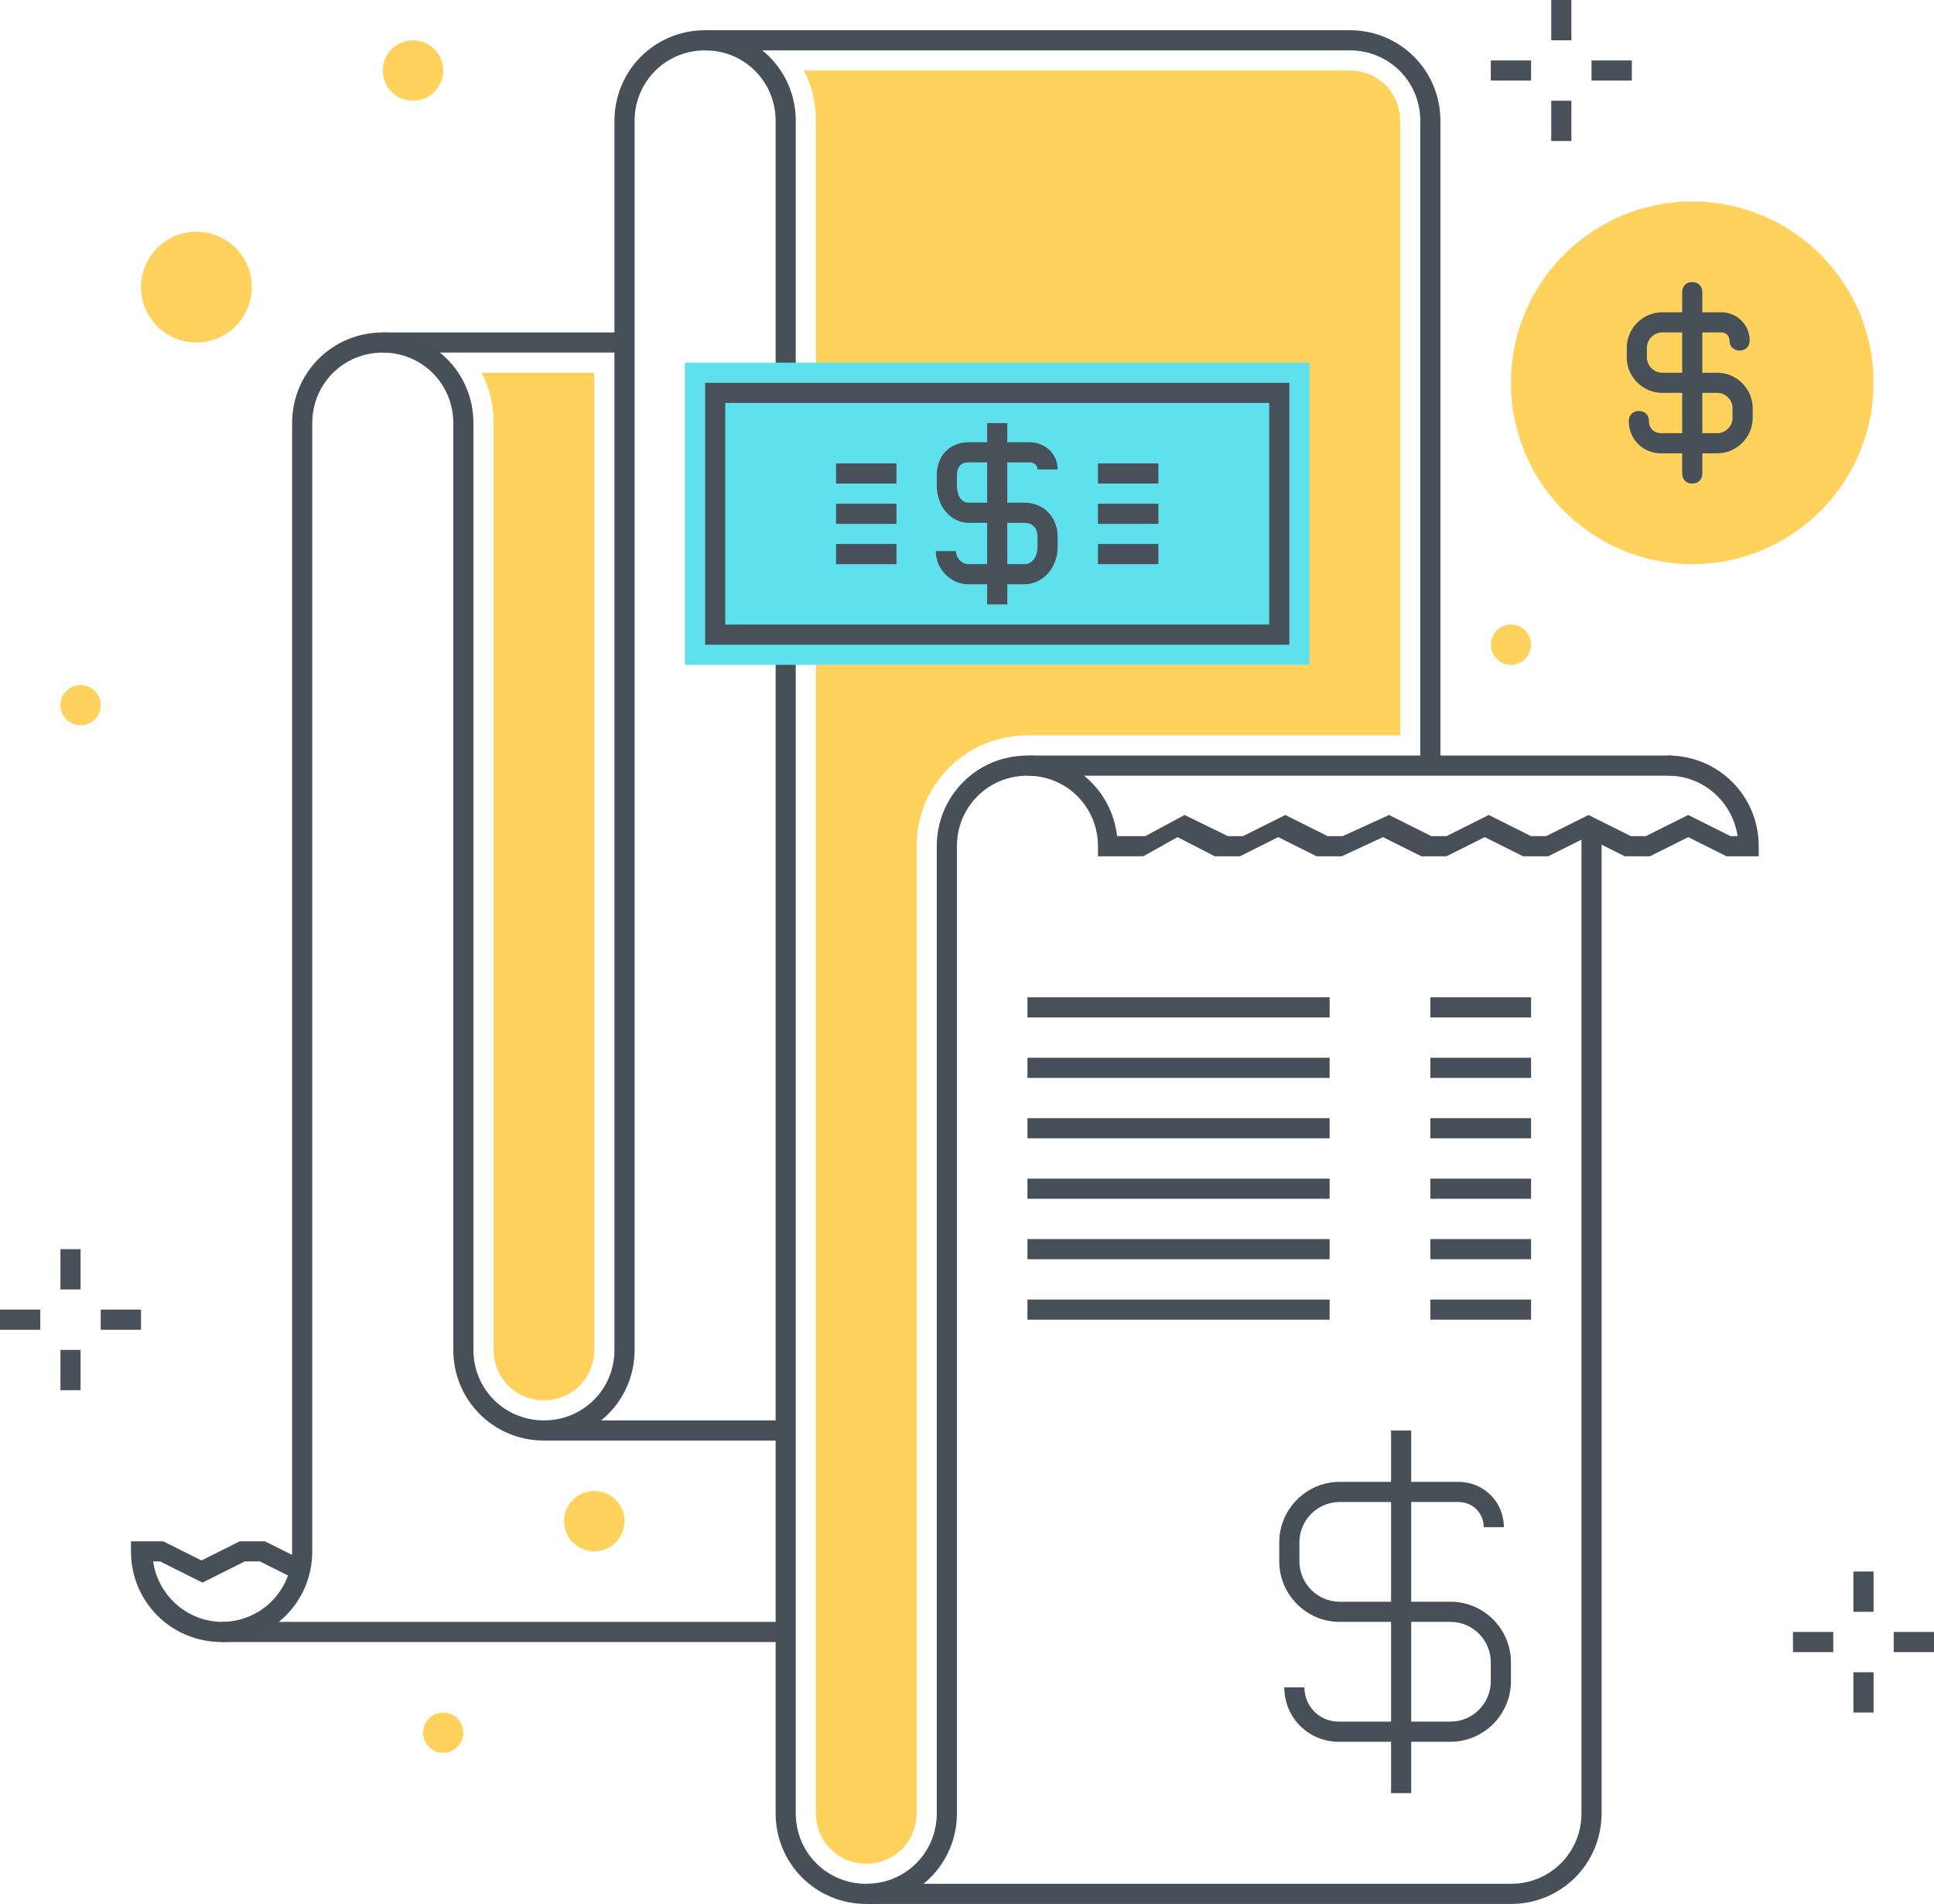
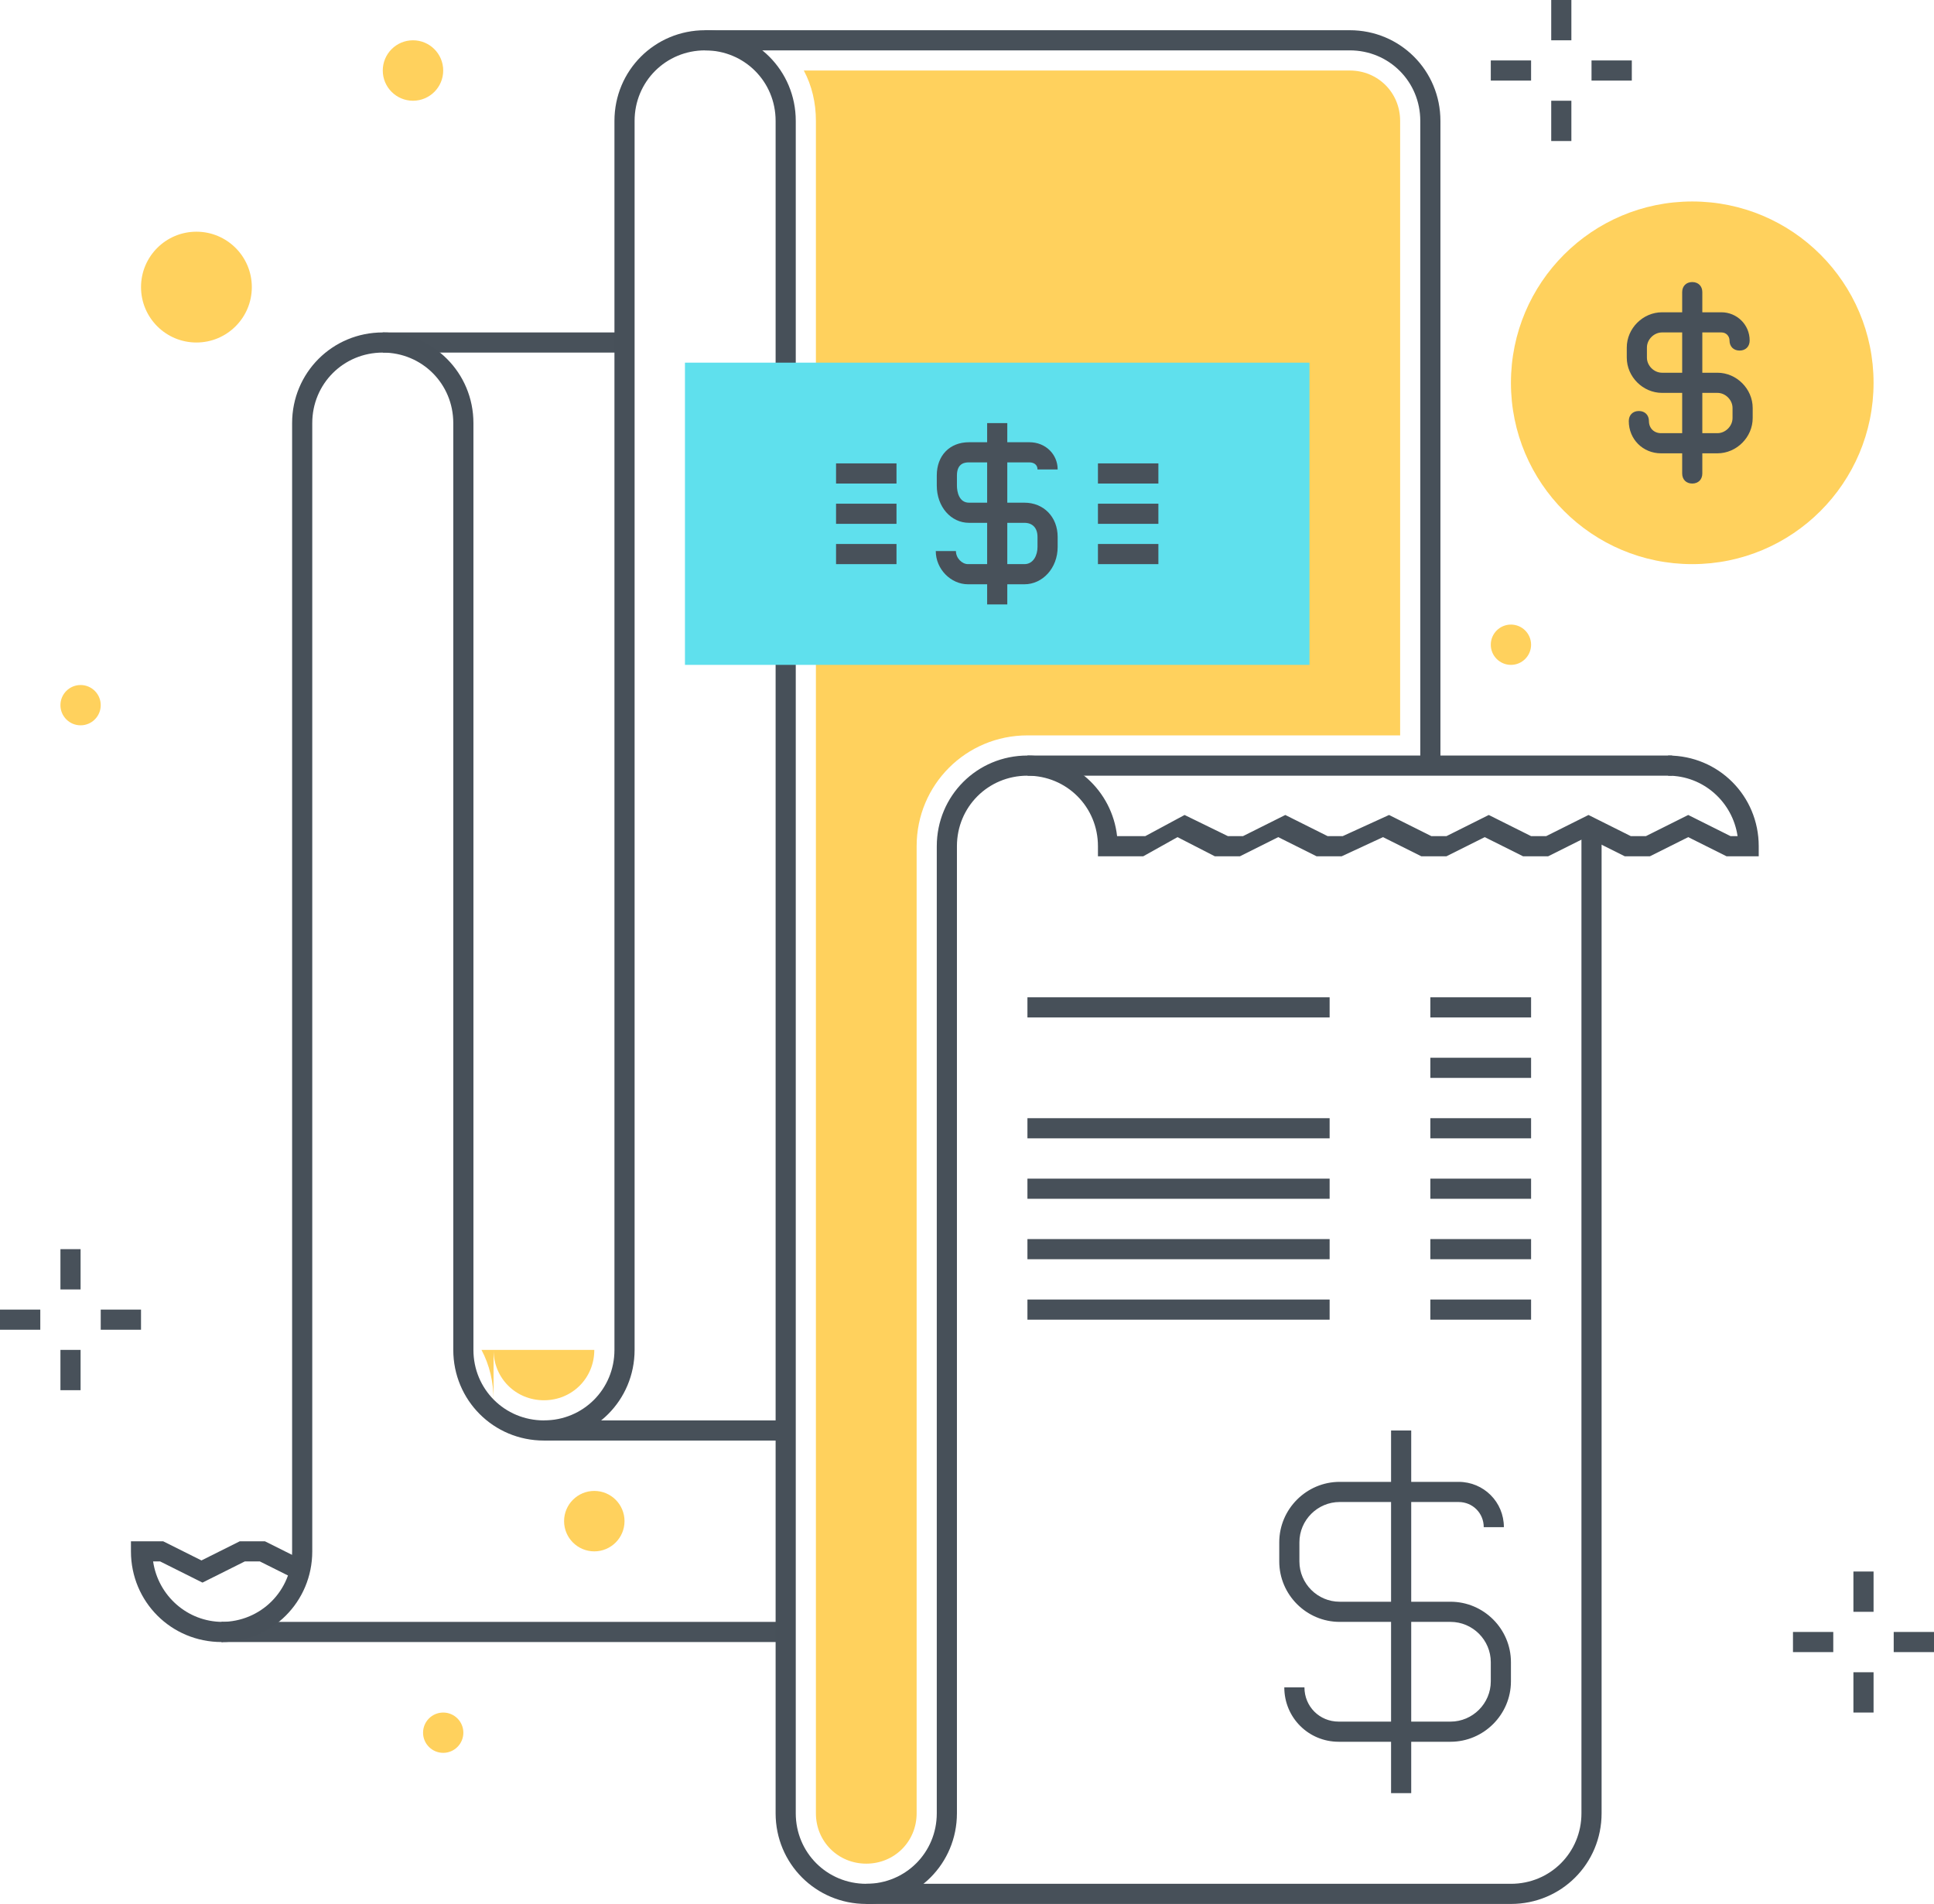
<svg xmlns="http://www.w3.org/2000/svg" version="1.1" id="Layer_1" x="0px" y="0px" viewBox="0 0 192 189" style="enable-background:new 0 0 192 189;" xml:space="preserve">
  <style type="text/css">
	.st0{fill:#FFD15D;}
	.st1{fill:#475059;}
	.st2{fill:#48515A;}
	.st3{fill:#5FE0ED;}
</style>
  <title>Color line, invoice, bill illustration</title>
  <desc>
	Color line, invoice, bill illustration, icon, background and graphics. The illustration is colorful, flat, vector, pixel perfect, suitable for web and print. Linear stokes and fills.
	</desc>
  <g>
    <g>
      <g>
        <g>
          <g>
            <circle class="st0" cx="168" cy="38" r="18" />
          </g>
          <g>
            <g>
              <path class="st1" d="M170.5,45h-5.6c-1.8,0-3.2-1.4-3.2-3.2c0-0.6,0.4-1,1-1s1,0.4,1,1c0,0.7,0.5,1.2,1.2,1.2h5.6        c0.8,0,1.5-0.7,1.5-1.5v-1c0-0.8-0.7-1.5-1.5-1.5H165c-1.9,0-3.5-1.6-3.5-3.5v-1c0-1.9,1.6-3.5,3.5-3.5h5.9        c1.5,0,2.8,1.2,2.8,2.8c0,0.6-0.4,1-1,1s-1-0.4-1-1c0-0.4-0.3-0.8-0.8-0.8H165c-0.8,0-1.5,0.7-1.5,1.5v1        c0,0.8,0.7,1.5,1.5,1.5h5.5c1.9,0,3.5,1.6,3.5,3.5v1C174,43.4,172.4,45,170.5,45z" />
            </g>
            <g>
              <path class="st1" d="M168,48c-0.6,0-1-0.4-1-1V29c0-0.6,0.4-1,1-1s1,0.4,1,1v18C169,47.6,168.6,48,168,48z" />
            </g>
          </g>
        </g>
        <g>
          <g>
            <g>
              <path class="st1" d="M144,172.9h-11.1c-3,0-5.4-2.4-5.4-5.4h2c0,1.9,1.5,3.4,3.4,3.4H144c2.2,0,4-1.8,4-4V165c0-2.2-1.8-4-4-4        h-11c-3.3,0-6-2.7-6-6v-1.9c0-3.3,2.7-6,6-6h11.8c2.5,0,4.5,2,4.5,4.5h-2c0-1.4-1.1-2.5-2.5-2.5H133c-2.2,0-4,1.8-4,4v1.9        c0,2.2,1.8,4,4,4h11c3.3,0,6,2.7,6,6v1.9C150,170.2,147.3,172.9,144,172.9z" />
            </g>
            <g>
              <rect x="138.1" y="142" class="st1" width="2" height="36" />
            </g>
          </g>
        </g>
        <g>
          <rect x="142" y="99" class="st1" width="10" height="2" />
        </g>
        <g>
          <rect x="142" y="105" class="st1" width="10" height="2" />
        </g>
        <g>
          <rect x="142" y="111" class="st1" width="10" height="2" />
        </g>
        <g>
          <rect x="142" y="117" class="st1" width="10" height="2" />
        </g>
        <g>
          <rect x="142" y="123" class="st1" width="10" height="2" />
        </g>
        <g>
          <g>
            <rect x="38" y="33" class="st2" width="24" height="2" />
          </g>
          <g>
            <rect x="22" y="161" class="st2" width="56" height="2" />
          </g>
          <g>
            <path class="st1" d="M150,189H86v-2h64c3.9,0,7-3.1,7-7V82h2v98C159,185,155,189,150,189z" />
          </g>
          <g>
            <path class="st1" d="M143,76h-2V12c0-3.9-3.1-7-7-7H70V3h64c5,0,9,4,9,9V76z" />
          </g>
          <g>
            <rect x="102" y="75" class="st1" width="64" height="2" />
          </g>
          <g>
            <rect x="54" y="141" class="st1" width="24" height="2" />
          </g>
          <g>
            <path class="st1" d="M86,189c-5,0-9-4-9-9V12c0-3.9-3.1-7-7-7s-7,3.1-7,7v122c0,5-4,9-9,9s-9-4-9-9V42c0-3.9-3.1-7-7-7       s-7,3.1-7,7v112c0,5-4,9-9,9v-2c3.9,0,7-3.1,7-7V42c0-5,4-9,9-9s9,4,9,9v92c0,3.9,3.1,7,7,7s7-3.1,7-7V12c0-5,4-9,9-9s9,4,9,9       v168c0,3.9,3.1,7,7,7s7-3.1,7-7V84c0-5,4-9,9-9c4.6,0,8.4,3.5,8.9,8h2.8l3.9-2.1l4.3,2.1h1.5l4.2-2.1l4.2,2.1h1.5l4.6-2.1       l4.2,2.1h1.5l4.2-2.1l4.2,2.1h1.5l4.2-2.1l4.2,2.1h1.5l4.2-2.1l4.2,2.1h0.7c-0.5-3.4-3.4-6-6.9-6v-2c5,0,9,4,9,9v1h-3.2       l-3.8-1.9l-3.8,1.9h-2.5l-3.8-1.9l-3.8,1.9h-2.5l-3.8-1.9l-3.8,1.9h-2.5l-3.8-1.9l-4.1,1.9h-2.5l-3.8-1.9l-3.8,1.9h-2.5       l-3.7-1.9l-3.4,1.9H109v-1c0-3.9-3.1-7-7-7s-7,3.1-7,7v96C95,185,91,189,86,189z" />
          </g>
          <g>
            <g>
-               <path class="st0" d="M49,134c0,2.8,2.2,5,5,5s5-2.2,5-5V37H47.8c0.8,1.5,1.2,3.2,1.2,5V134z" />
+               <path class="st0" d="M49,134c0,2.8,2.2,5,5,5s5-2.2,5-5H47.8c0.8,1.5,1.2,3.2,1.2,5V134z" />
            </g>
            <g>
              <path class="st0" d="M139,73V12c0-2.8-2.2-5-5-5H79.8c0.8,1.5,1.2,3.2,1.2,5v168c0,2.8,2.2,5,5,5s5-2.2,5-5V84        c0-6.1,4.9-11,11-11H139z" />
            </g>
          </g>
          <g>
            <path class="st1" d="M22,163c-5,0-9-4-9-9v-1h3.2l3.8,1.9l3.8-1.9h2.5l4.2,2.1l-0.9,1.8l-3.8-1.9h-1.5l-4.2,2.1l-4.2-2.1h-0.7       c0.5,3.4,3.4,6,6.9,6V163z" />
          </g>
          <g>
            <rect x="102" y="99" class="st1" width="30" height="2" />
          </g>
          <g>
-             <rect x="102" y="105" class="st1" width="30" height="2" />
-           </g>
+             </g>
          <g>
            <rect x="102" y="111" class="st1" width="30" height="2" />
          </g>
          <g>
            <rect x="102" y="117" class="st1" width="30" height="2" />
          </g>
          <g>
            <rect x="102" y="123" class="st1" width="30" height="2" />
          </g>
          <g>
            <rect x="102" y="129" class="st1" width="30" height="2" />
          </g>
        </g>
        <g>
          <rect x="142" y="129" class="st1" width="10" height="2" />
        </g>
        <g>
          <circle class="st0" cx="19.5" cy="28.5" r="5.5" />
        </g>
        <g>
          <circle class="st0" cx="41" cy="7" r="3" />
        </g>
        <g>
          <circle class="st0" cx="8" cy="70" r="2" />
        </g>
        <g>
          <circle class="st0" cx="150" cy="64" r="2" />
        </g>
        <g>
          <circle class="st0" cx="59" cy="151" r="3" />
        </g>
        <g>
          <circle class="st0" cx="44" cy="172" r="2" />
        </g>
        <g>
          <g>
            <g>
              <rect x="6" y="124" class="st2" width="2" height="4" />
            </g>
            <g>
              <rect x="6" y="134" class="st2" width="2" height="4" />
            </g>
          </g>
          <g>
            <g>
              <rect x="10" y="130" class="st2" width="4" height="2" />
            </g>
            <g>
              <rect y="130" class="st2" width="4" height="2" />
            </g>
          </g>
        </g>
        <g>
          <g>
            <g>
              <rect x="184" y="156" class="st2" width="2" height="4" />
            </g>
            <g>
              <rect x="184" y="166" class="st2" width="2" height="4" />
            </g>
          </g>
          <g>
            <g>
              <rect x="188" y="162" class="st2" width="4" height="2" />
            </g>
            <g>
              <rect x="178" y="162" class="st2" width="4" height="2" />
            </g>
          </g>
        </g>
        <g>
          <g>
            <g>
              <rect x="154" class="st2" width="2" height="4" />
            </g>
            <g>
              <rect x="154" y="10" class="st2" width="2" height="4" />
            </g>
          </g>
          <g>
            <g>
              <rect x="158" y="6" class="st2" width="4" height="2" />
            </g>
            <g>
              <rect x="148" y="6" class="st2" width="4" height="2" />
            </g>
          </g>
        </g>
        <g>
          <g>
            <g>
              <g>
                <polygon class="st3" points="68,66 68,36 130,36 130,66        " />
              </g>
              <g>
                <g>
                  <path class="st2" d="M101.7,58h-5.6c-1.7,0-3.2-1.5-3.2-3.3h2c0,0.7,0.6,1.3,1.2,1.3h5.6c0.9,0,1.3-0.9,1.3-1.7v-1          c0-0.9-0.5-1.4-1.3-1.4h-5.5c-1.8,0-3.2-1.6-3.2-3.7v-1c0-2,1.3-3.3,3.2-3.3h6c1.6,0,2.8,1.2,2.8,2.7h-2          c0-0.5-0.4-0.7-0.8-0.7h-6c-0.3,0-1.2,0-1.2,1.3v1c0,0.6,0.2,1.7,1.2,1.7h5.5c1.9,0,3.3,1.4,3.3,3.4v1          C105,56.4,103.5,58,101.7,58z" />
                </g>
                <g>
                  <rect x="98" y="42" class="st2" width="2" height="18" />
                </g>
              </g>
              <g>
                <rect x="109" y="50" class="st2" width="6" height="2" />
              </g>
              <g>
                <rect x="109" y="54" class="st2" width="6" height="2" />
              </g>
              <g>
                <rect x="109" y="46" class="st2" width="6" height="2" />
              </g>
              <g>
                <g>
                  <rect x="83" y="50" class="st2" width="6" height="2" />
                </g>
                <g>
                  <rect x="83" y="46" class="st2" width="6" height="2" />
                </g>
                <g>
                  <rect x="83" y="54" class="st2" width="6" height="2" />
                </g>
              </g>
            </g>
          </g>
          <g>
-             <path class="st2" d="M128,64H70V38h58V64z M72,62h54V40H72V62z" />
-           </g>
+             </g>
        </g>
      </g>
    </g>
  </g>
</svg>